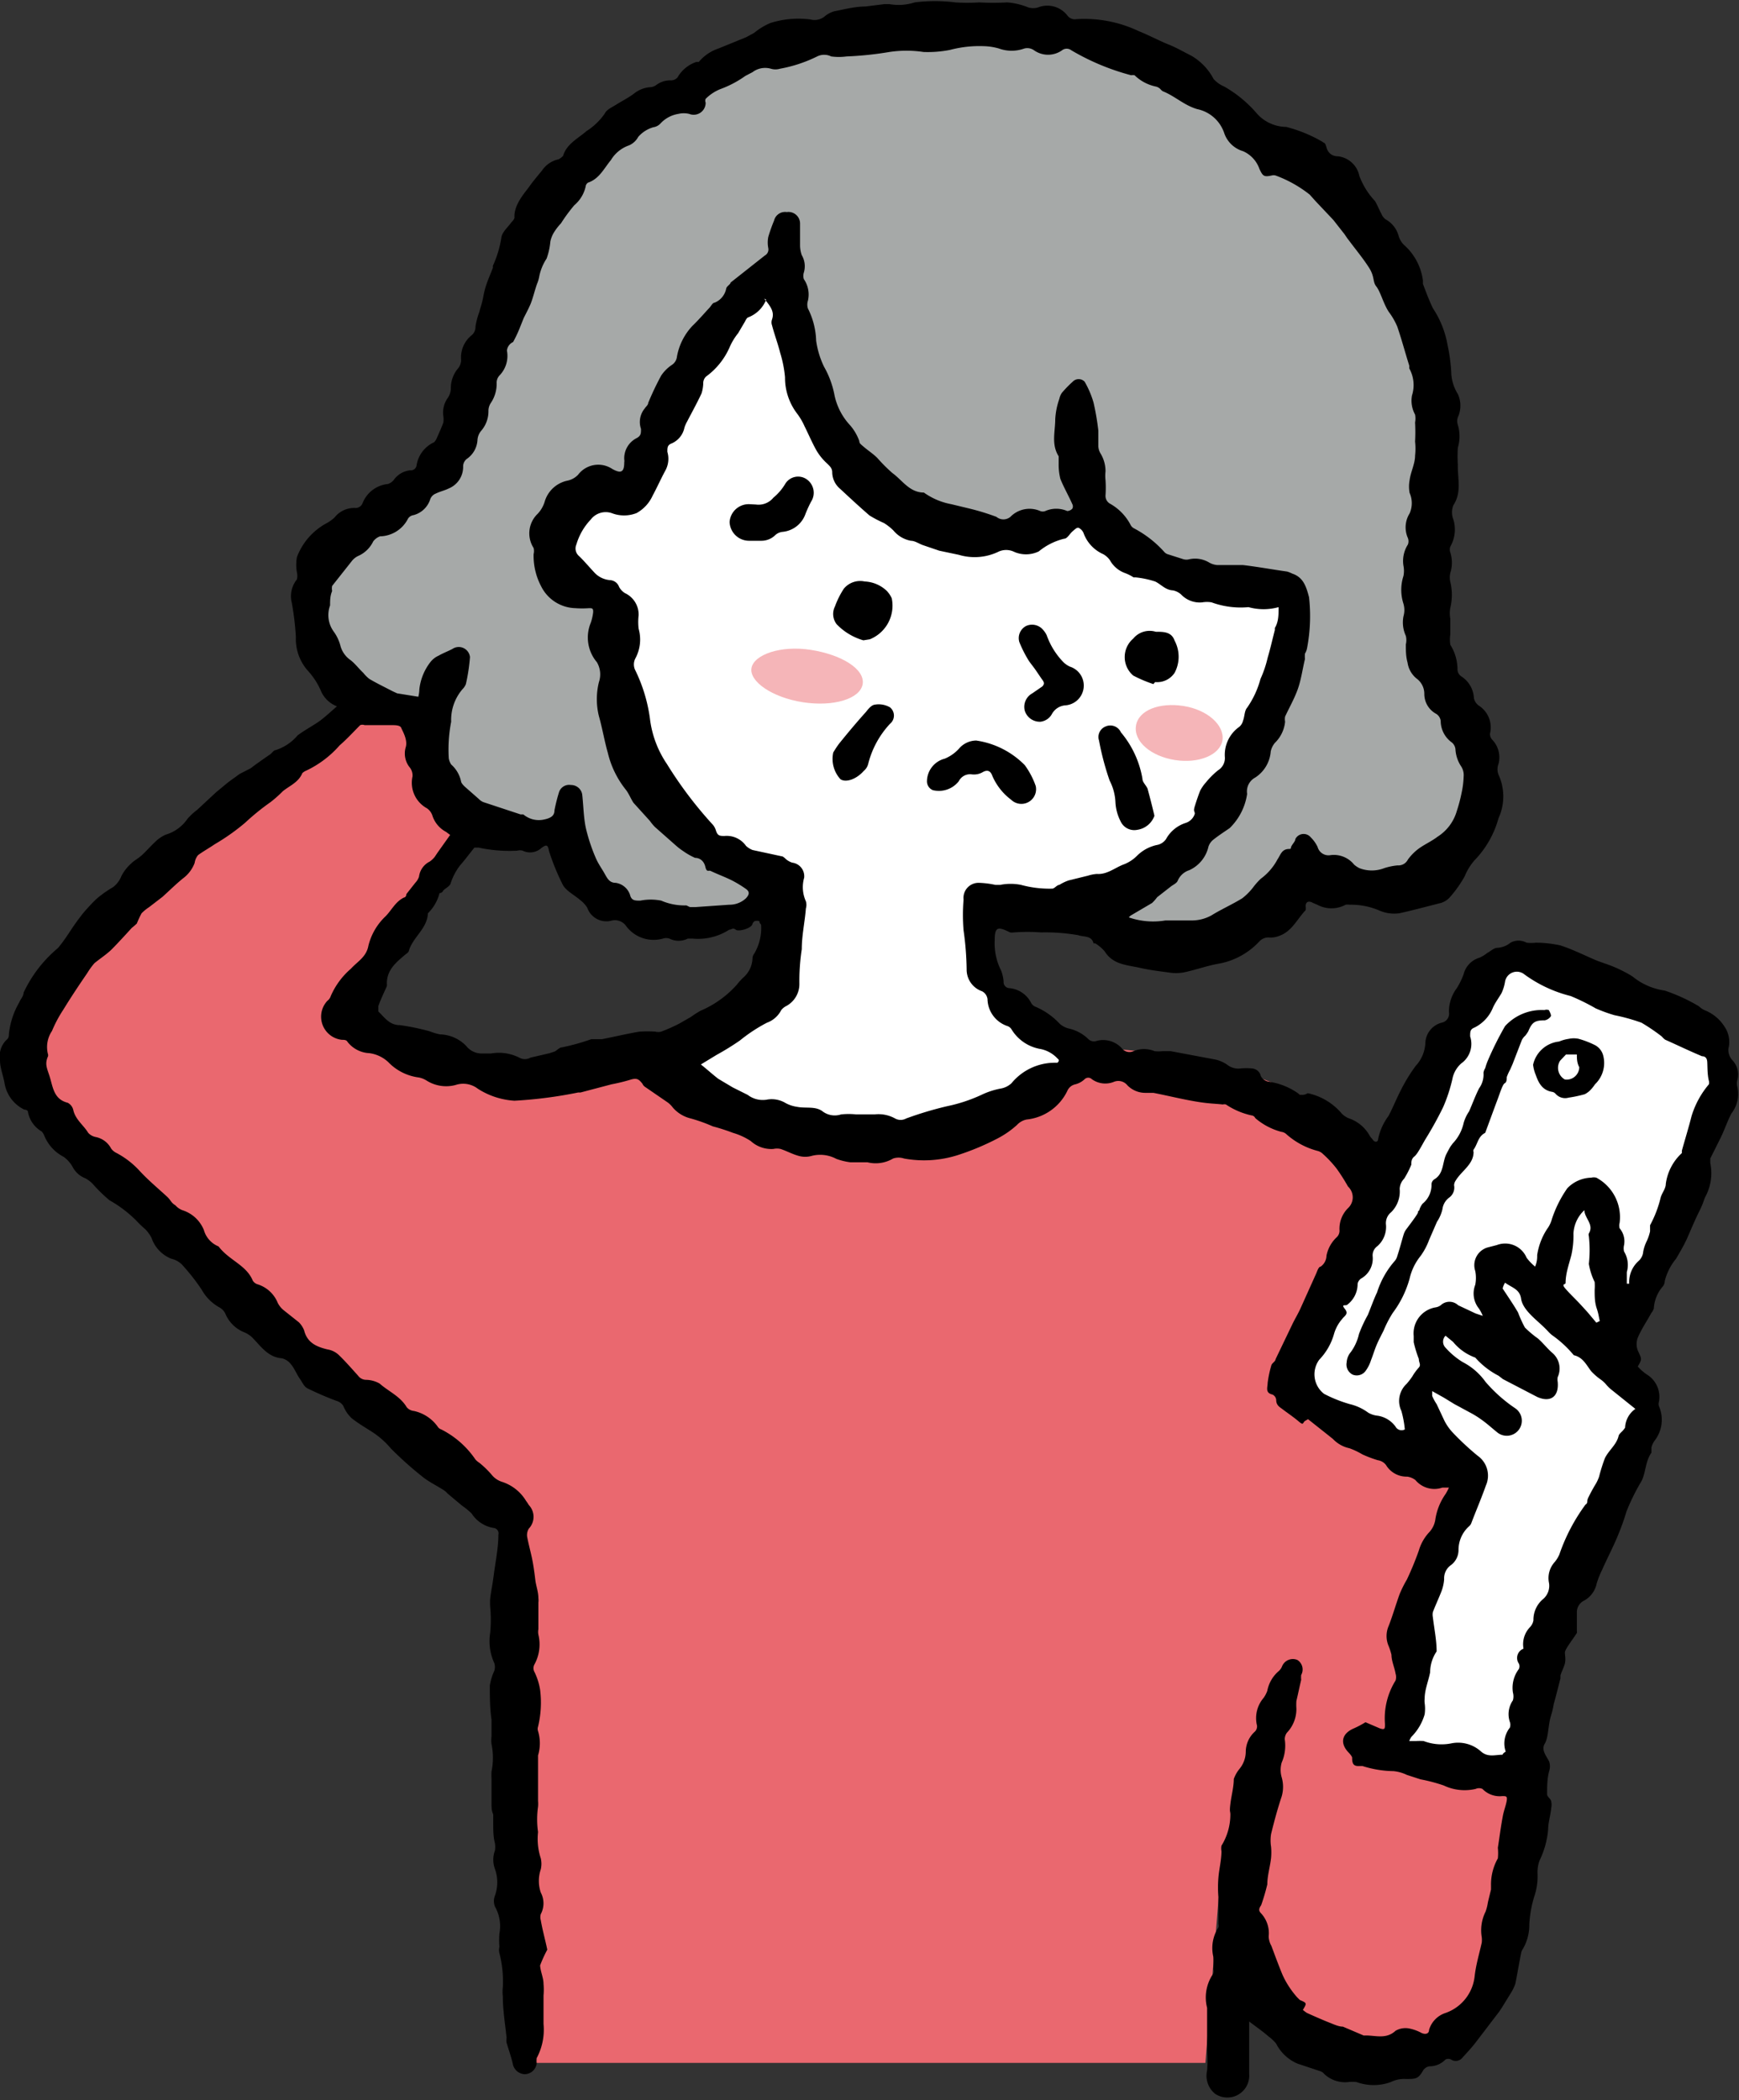
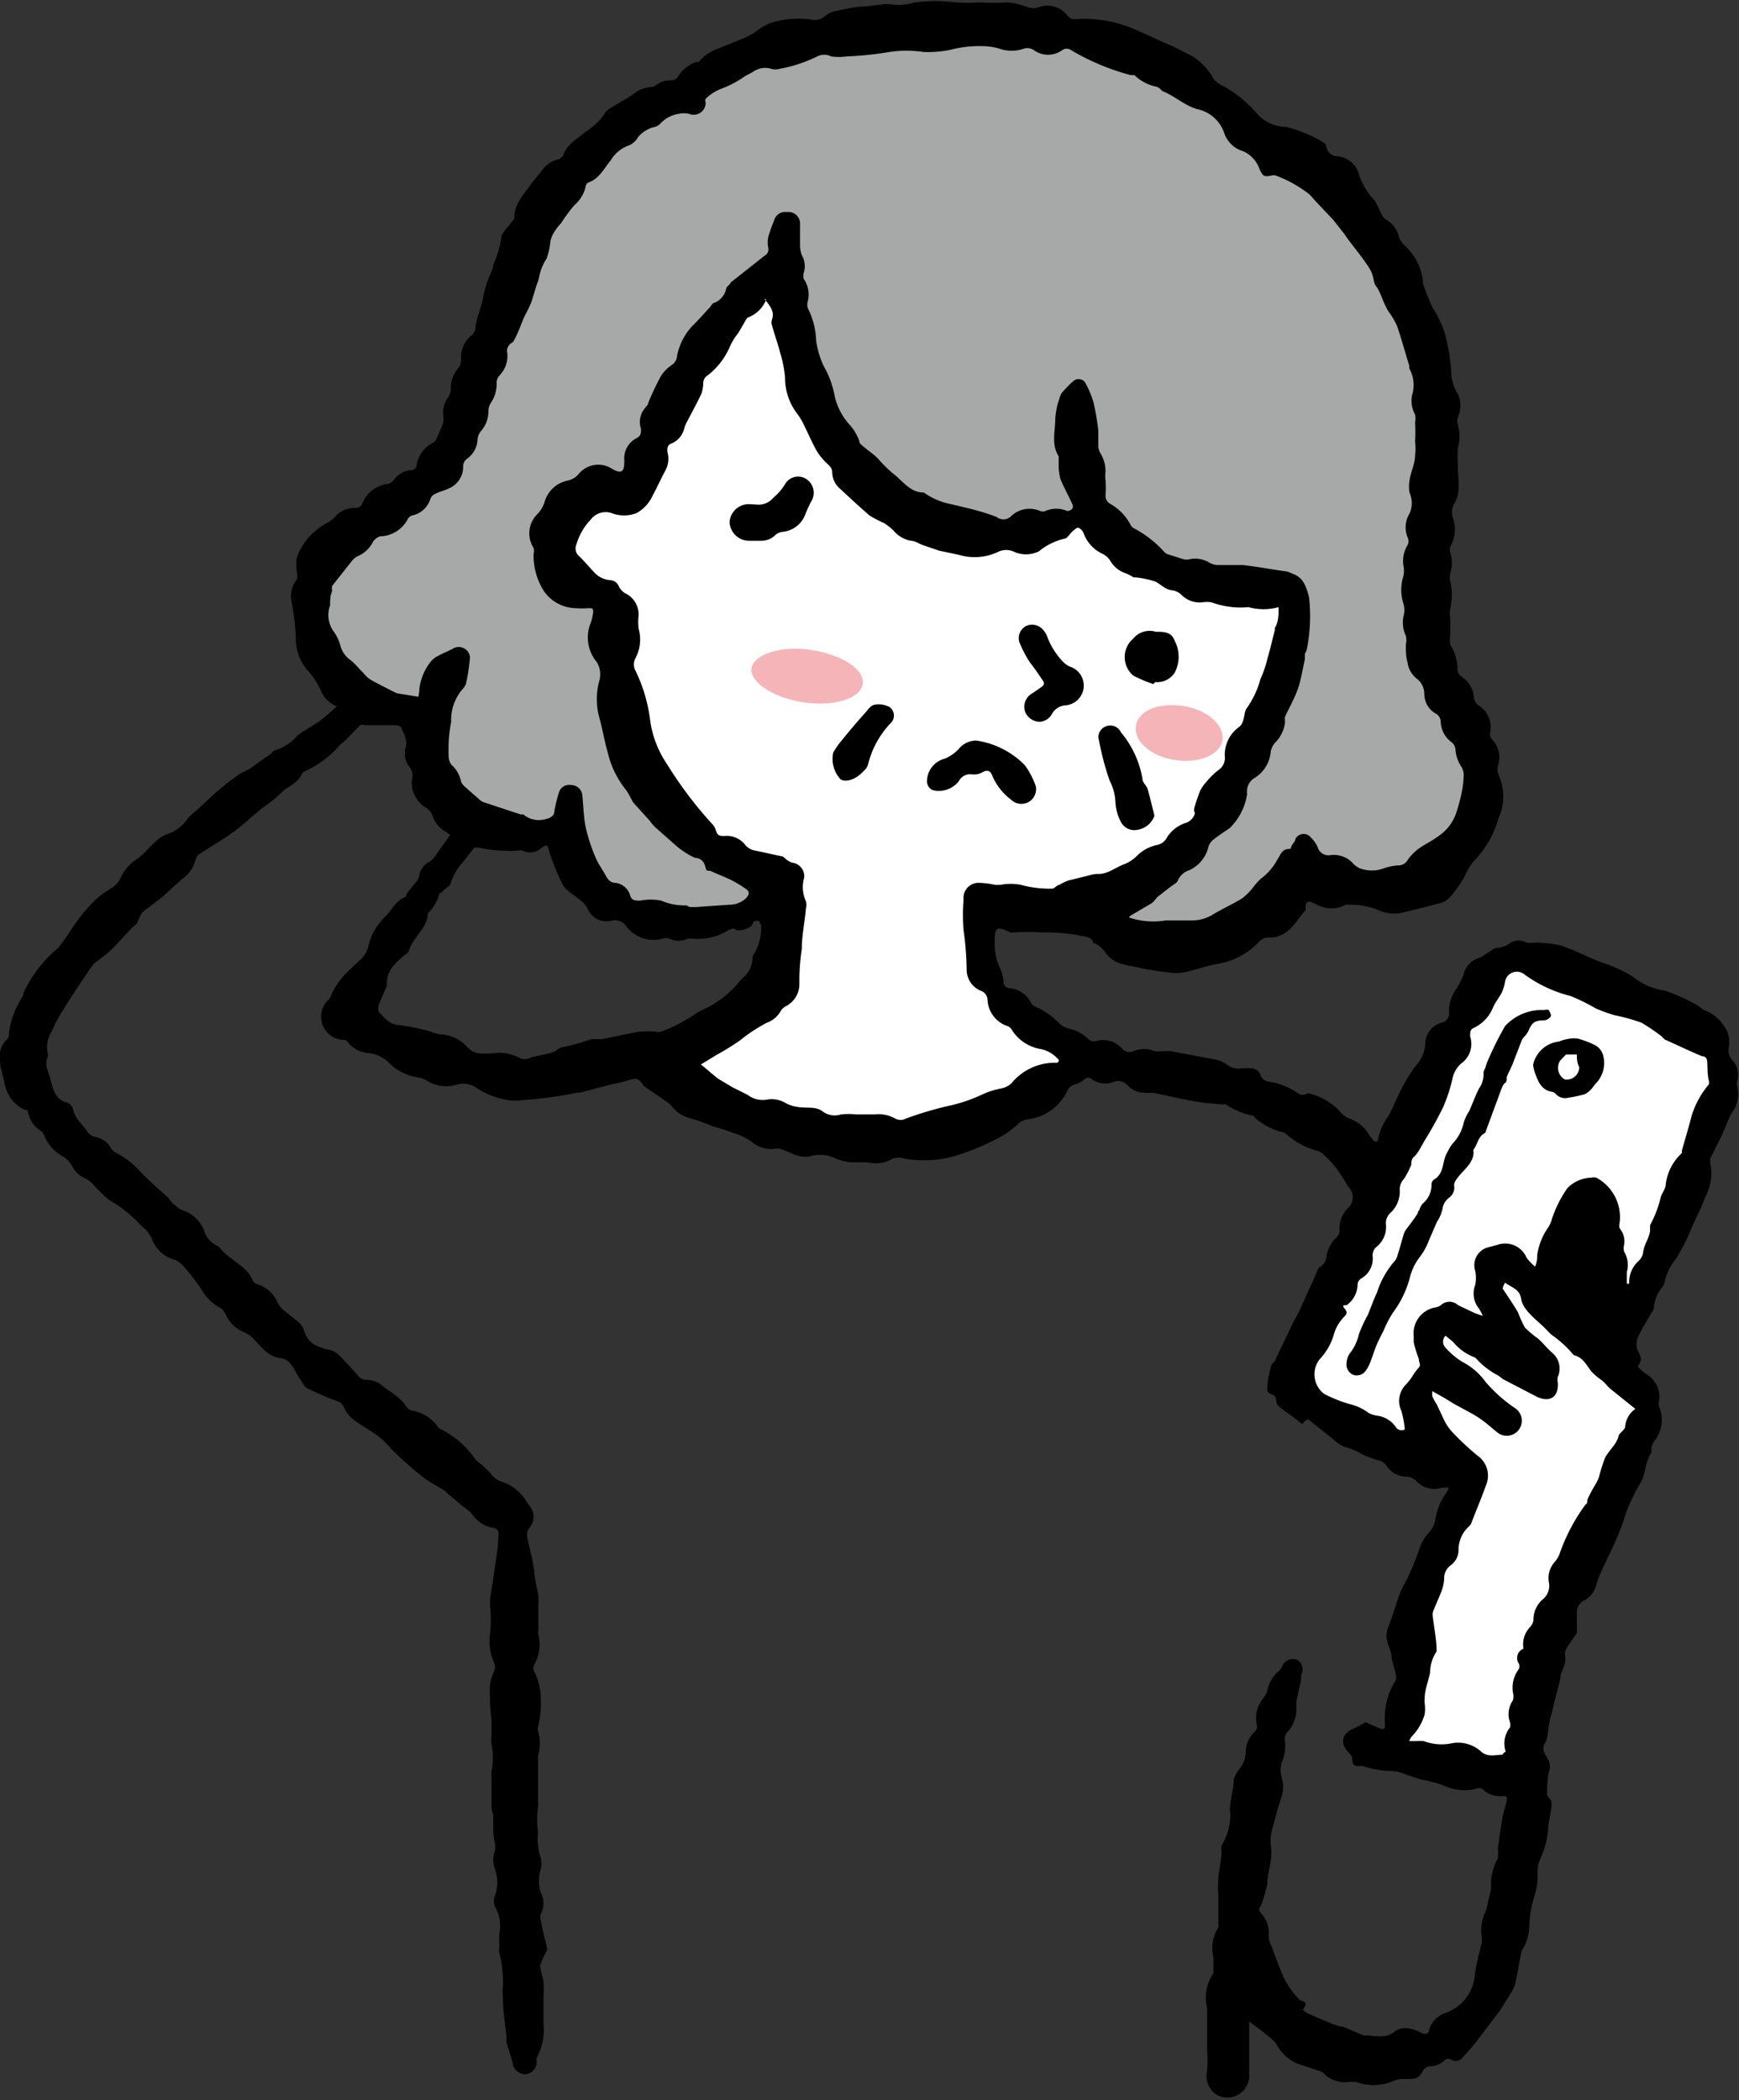
<svg xmlns="http://www.w3.org/2000/svg" width="50.84" height="61.4" viewBox="0 0 50.84 61.4">
  <rect x="0" y="0" width="50.84" height="61.4" fill="#333333" stroke="none" />
  <g id="レイヤー_2" data-name="レイヤー 2">
    <g id="レイヤー_1-2" data-name="レイヤー 1">
      <g>
        <g>
          <g>
-             <path d="M14.87,44.42c-.2,3.65.66,15.89.66,15.89H35.24l.47-5.87s.74,6.14,4.94,5.55,3.59-8.06,3.59-8.06L43.48,47s1.6-6.57-2-12.05-12.82-4.22-12.82-4.22-1.73.17-8.79.2l-4.94.75-4.61-2.06,4.21-6.91-3.33-2.94S4,25.59,2.58,27.42s-2.94,3.65-.64,5.87S14.87,44.42,14.87,44.42Z" style="fill: #ea686f" />
            <g>
              <path d="M50.79,31.77a.41.41,0,0,1,0-.19.6.6,0,0,0-.14-.58.45.45,0,0,1-.12-.34.79.79,0,0,0-.11-.64,1.21,1.21,0,0,0-.57-.48.57.57,0,0,1-.18-.12,5.23,5.23,0,0,0-1-.46s0,0,0,0a1.9,1.9,0,0,1-.94-.41,3.69,3.69,0,0,0-.75-.36l-.28-.1c-.36-.15-.71-.33-1.08-.45a3.38,3.38,0,0,0-.72-.08,1.17,1.17,0,0,1-.27,0,.49.49,0,0,0-.47,0,.67.67,0,0,1-.38.15c-.11,0-.2.1-.3.15a1,1,0,0,1-.23.14.67.67,0,0,0-.46.48,2.22,2.22,0,0,1-.2.41,1.14,1.14,0,0,0-.23.69.27.27,0,0,1-.22.32.64.64,0,0,0-.47.61,1.06,1.06,0,0,1-.28.65,4.78,4.78,0,0,0-.44.72c-.13.25-.23.51-.36.75a1.69,1.69,0,0,0-.3.67.08.08,0,0,1,0,0c0,.09-.1.12-.17,0a.54.54,0,0,1-.09-.12,1.1,1.1,0,0,0-.61-.49.64.64,0,0,1-.19-.13,1.78,1.78,0,0,0-1-.6A.28.28,0,0,1,38,32a2,2,0,0,0-.93-.38.32.32,0,0,1-.21-.16.28.28,0,0,0-.23-.22,1.67,1.67,0,0,0-.39,0,.53.53,0,0,1-.36-.11,1,1,0,0,0-.33-.15l-1.33-.25-.23,0a.93.93,0,0,1-.24,0,.8.8,0,0,0-.61,0,.28.28,0,0,1-.34-.08.74.74,0,0,0-.77-.21.24.24,0,0,1-.2-.05,1.19,1.19,0,0,0-.58-.32.63.63,0,0,1-.27-.14,2.07,2.07,0,0,0-.69-.49.26.26,0,0,1-.14-.11.79.79,0,0,0-.63-.44.18.18,0,0,1-.18-.2,1.16,1.16,0,0,0-.07-.31,1.77,1.77,0,0,1-.19-.88c0-.41.09-.42.45-.24a.36.36,0,0,0,.11,0,5.34,5.34,0,0,1,.8,0,5.61,5.61,0,0,1,1.08.08c.16.06.39,0,.45.24,0,0,0,0,.05,0a1.11,1.11,0,0,1,.28.24c.24.38.64.39,1,.47s.57.1.86.14a1.3,1.3,0,0,0,.44,0c.35-.07.69-.2,1.05-.26a2.14,2.14,0,0,0,1.17-.65.36.36,0,0,1,.31-.11.68.68,0,0,0,.27-.05c.37-.13.52-.49.77-.75a.28.28,0,0,0,0-.11c0-.15.1-.17.22-.1l.12.05a.87.87,0,0,0,.83,0,.42.42,0,0,1,.12,0,2.09,2.09,0,0,1,.89.18,1.09,1.09,0,0,0,.56.07c.41-.09.81-.2,1.21-.3a.58.58,0,0,0,.25-.15,3.45,3.45,0,0,0,.45-.63,1.67,1.67,0,0,1,.28-.46,2.86,2.86,0,0,0,.71-1.24,1.52,1.52,0,0,0,0-1.27.44.44,0,0,1,0-.32.75.75,0,0,0-.18-.7.24.24,0,0,1-.07-.18.76.76,0,0,0-.34-.83.36.36,0,0,1-.13-.21.8.8,0,0,0-.36-.63.25.25,0,0,1-.12-.2,1.35,1.35,0,0,0-.21-.73,1.06,1.06,0,0,1,0-.31c0-.15,0-.3,0-.45a.87.87,0,0,1,0-.32,1.63,1.63,0,0,0,0-.76.57.57,0,0,1,0-.26,1,1,0,0,0,0-.6.25.25,0,0,1,0-.17,1,1,0,0,0,.09-.79.56.56,0,0,1,0-.42c.25-.38.12-.78.13-1.18a4.1,4.1,0,0,1,0-.5,1.18,1.18,0,0,0,0-.67.34.34,0,0,1,0-.22.81.81,0,0,0,0-.68,1.28,1.28,0,0,1-.19-.57,4.94,4.94,0,0,0-.11-.86,2.82,2.82,0,0,0-.43-1.08c-.11-.23-.2-.47-.29-.71,0,0,0-.06,0-.1a1.69,1.69,0,0,0-.51-1,.61.61,0,0,1-.2-.3.78.78,0,0,0-.37-.48.34.34,0,0,1-.13-.16c-.07-.13-.12-.26-.19-.38a2.19,2.19,0,0,1-.46-.74.72.72,0,0,0-.62-.57c-.16,0-.29-.08-.34-.26s-.07-.11-.11-.16a4.16,4.16,0,0,0-1.07-.44,1.16,1.16,0,0,1-.88-.42,3.6,3.6,0,0,0-.93-.76.87.87,0,0,1-.31-.22,1.7,1.7,0,0,0-.65-.68c-.22-.11-.44-.24-.67-.33s-.57-.27-.87-.39A3.7,3.7,0,0,0,31.47.56a.27.27,0,0,1-.26-.1.74.74,0,0,0-.87-.24.51.51,0,0,1-.27,0,2.08,2.08,0,0,0-.62-.15,7.4,7.4,0,0,1-.82,0,5.49,5.49,0,0,1-.7,0,4.74,4.74,0,0,0-1.19,0A1.51,1.51,0,0,1,26,.12s-.09,0-.14,0l-.56.07c-.3,0-.6.08-.91.14a.78.78,0,0,0-.27.14.46.46,0,0,1-.42.1,2.72,2.72,0,0,0-1.17.1,1.86,1.86,0,0,0-.48.29l-.24.13L21,1.42a1.27,1.27,0,0,0-.57.39l-.07,0a1,1,0,0,0-.55.45.25.25,0,0,1-.2.09.67.67,0,0,0-.43.14.33.33,0,0,1-.19.06.86.86,0,0,0-.46.19c-.16.12-.34.21-.5.31s-.29.15-.35.27a1.84,1.84,0,0,1-.53.51c-.25.22-.58.37-.69.73,0,0-.08.08-.14.1a.77.77,0,0,0-.47.32c-.13.16-.26.31-.38.48s-.45.52-.43.9c0,.06-.08.12-.12.18s-.24.25-.26.39a3.12,3.12,0,0,1-.25.84l0,.06c-.07.18-.15.36-.21.55s-.07.32-.11.47-.05.16-.07.25a2.3,2.3,0,0,0-.12.45.31.31,0,0,1-.11.25.83.83,0,0,0-.31.71.39.39,0,0,1-.08.25.89.89,0,0,0-.22.6.5.5,0,0,1-.08.26.74.74,0,0,0-.14.54.64.64,0,0,1,0,.2c-.06.16-.13.31-.2.47a.36.36,0,0,1-.07.1.89.89,0,0,0-.51.67.17.17,0,0,1-.19.15.67.67,0,0,0-.47.27.36.36,0,0,1-.18.13.89.89,0,0,0-.74.56.22.22,0,0,1-.23.14.73.73,0,0,0-.59.28,1.25,1.25,0,0,1-.22.16,1.87,1.87,0,0,0-.88,1,1.27,1.27,0,0,0,0,.44.46.46,0,0,1,0,.21.78.78,0,0,0-.15.68,8.36,8.36,0,0,1,.12,1,1.4,1.4,0,0,0,.36,1,2.09,2.09,0,0,1,.36.55.84.84,0,0,0,.48.48c-.16.14-.31.28-.48.41s-.46.28-.67.44a1.4,1.4,0,0,1-.64.43c-.06,0-.11.09-.17.13s-.38.26-.56.4L7,22.63c-.13.1-.27.19-.39.29l-.29.24-.56.52a1.76,1.76,0,0,0-.28.26,1.17,1.17,0,0,1-.63.46,1,1,0,0,0-.32.22c-.13.12-.24.25-.37.37s-.23.16-.32.25a1.28,1.28,0,0,0-.29.37.75.75,0,0,1-.25.33,3.21,3.21,0,0,0-.48.34,5.49,5.49,0,0,0-.4.43c-.11.14-.22.29-.32.44s-.26.4-.41.57a3.79,3.79,0,0,0-1,1.3c0,.1-.09.19-.13.29a2.32,2.32,0,0,0-.3.92c0,.06,0,.12-.08.18A.68.68,0,0,0,0,31c0,.22.09.43.13.65a1.05,1.05,0,0,0,.58.79s.11,0,.11.08a.83.83,0,0,0,.4.56.41.41,0,0,1,.07.11,1.21,1.21,0,0,0,.57.63.91.91,0,0,1,.26.29.71.71,0,0,0,.38.34,1,1,0,0,1,.2.15,4.62,4.62,0,0,0,.5.49,3.62,3.62,0,0,1,.77.58,3.57,3.57,0,0,0,.28.27,1.05,1.05,0,0,1,.18.25,1,1,0,0,0,.58.61.67.67,0,0,1,.3.16,6.08,6.08,0,0,1,.59.75,1.32,1.32,0,0,0,.51.51.41.41,0,0,1,.18.19,1,1,0,0,0,.55.54.74.74,0,0,1,.27.19c.24.25.44.54.83.57a.48.48,0,0,1,.27.18c.1.12.16.28.25.41s.13.24.23.29a9.28,9.28,0,0,0,.86.37.32.32,0,0,1,.19.15,1,1,0,0,0,.25.36c.18.14.38.26.57.38a2.47,2.47,0,0,1,.57.5,10.58,10.58,0,0,0,.93.83c.19.15.42.26.62.39a.43.43,0,0,1,.1.09l.43.36a2.15,2.15,0,0,1,.28.23.94.94,0,0,0,.64.42.16.16,0,0,1,.14.2c0,.38-.08.76-.13,1.14s-.08.48-.11.73a1.85,1.85,0,0,0,0,.23,4,4,0,0,1,0,.77,1.54,1.54,0,0,0,.12.88.37.37,0,0,1,0,.23,1.64,1.64,0,0,0-.13.43c0,.32,0,.65.05,1,0,.16,0,.32,0,.48a.86.86,0,0,0,0,.23,2,2,0,0,1,0,.8,1.66,1.66,0,0,0,0,.22c0,.22,0,.44,0,.66s0,.25.05.38l0,.27c0,.19,0,.38.05.57a.71.71,0,0,1,0,.21.77.77,0,0,0,0,.54,1.16,1.16,0,0,1,0,.78.44.44,0,0,0,0,.32,1.16,1.16,0,0,1,.13.79,2.58,2.58,0,0,0,0,.39.37.37,0,0,0,0,.18,3.32,3.32,0,0,1,.1,1,1.09,1.09,0,0,0,0,.26c0,.41.07.82.11,1.22a.39.39,0,0,0,0,.14c.06.2.13.4.18.61a.37.37,0,0,0,.35.31.36.36,0,0,0,.35-.31.76.76,0,0,1,0-.16,1.76,1.76,0,0,0,.2-1s0-.07,0-.1c0-.24,0-.49,0-.73a1.9,1.9,0,0,0,0-.34c0-.18-.09-.36-.1-.54A3.72,3.72,0,0,1,16,57h0c-.06-.29-.14-.57-.19-.86a.31.31,0,0,1,0-.18.67.67,0,0,0,0-.63,1.06,1.06,0,0,1,0-.68.71.71,0,0,0,0-.32,1.83,1.83,0,0,1-.08-.77,2.62,2.62,0,0,1,0-.74,1,1,0,0,0,0-.17c0-.15,0-.31,0-.47l0-.7v-.16a1.23,1.23,0,0,0,0-.71.2.2,0,0,1,0-.13,3,3,0,0,0,.06-1.08,1.89,1.89,0,0,0-.16-.51.23.23,0,0,1,0-.24,1.22,1.22,0,0,0,.11-.86.44.44,0,0,1,0-.16c0-.26,0-.52,0-.78a.53.53,0,0,0,0-.13c0-.18-.07-.36-.09-.53s-.05-.4-.09-.6-.11-.45-.15-.67a.36.36,0,0,1,.05-.23.5.5,0,0,0,0-.69,1.25,1.25,0,0,0-.08-.12,1.28,1.28,0,0,0-.71-.56.63.63,0,0,1-.3-.21,2.81,2.81,0,0,0-.35-.34.58.58,0,0,1-.12-.1,2.65,2.65,0,0,0-1-.88.2.2,0,0,1-.11-.09,1.16,1.16,0,0,0-.69-.45.31.31,0,0,1-.21-.11c-.19-.32-.53-.46-.79-.69a.82.82,0,0,0-.4-.11.29.29,0,0,1-.23-.12c-.19-.21-.38-.43-.58-.62a.63.63,0,0,0-.32-.15c-.33-.08-.59-.2-.68-.56a.7.7,0,0,0-.15-.23l-.44-.35a.65.65,0,0,1-.18-.22.94.94,0,0,0-.58-.54.25.25,0,0,1-.15-.11c-.19-.46-.69-.59-1-1,0,0,0,0,0,0a.73.73,0,0,1-.43-.48,1,1,0,0,0-.63-.58.52.52,0,0,1-.2-.14C5,35.16,5,35.1,4.9,35c-.27-.25-.56-.49-.81-.76a2.5,2.5,0,0,0-.68-.53.42.42,0,0,1-.16-.13.65.65,0,0,0-.46-.34.4.4,0,0,1-.21-.12c-.14-.23-.38-.39-.44-.68a.32.32,0,0,0-.16-.2c-.36-.09-.42-.37-.5-.67s-.19-.43-.08-.68a.11.11,0,0,0,0-.08.84.84,0,0,1,.12-.67,3.69,3.69,0,0,1,.33-.62c.22-.36.46-.72.7-1.07a2.16,2.16,0,0,1,.21-.29c.17-.14.36-.26.51-.41s.39-.41.58-.62A2.39,2.39,0,0,0,4,27a2.75,2.75,0,0,1,.14-.3,1.32,1.32,0,0,1,.22-.18l.39-.3c.2-.18.39-.37.6-.54a1,1,0,0,0,.34-.45A.47.47,0,0,1,5.79,25c.15-.11.33-.21.49-.32a6.21,6.21,0,0,0,.89-.63,6.94,6.94,0,0,1,.74-.6,3.59,3.59,0,0,0,.36-.32c.2-.16.46-.26.57-.53,0,0,.06-.05.09-.06a3,3,0,0,0,1-.75c.21-.18.4-.39.6-.59a.18.18,0,0,1,.13,0c.26,0,.53,0,.8,0,.09,0,.24,0,.27.08s.2.35.13.57a.65.65,0,0,0,.13.6.38.38,0,0,1,.07.25.85.85,0,0,0,.42.93.42.42,0,0,1,.16.21.82.82,0,0,0,.4.48l.12.09-.37.52-.08.12a.66.66,0,0,1-.15.14.57.57,0,0,0-.31.44.49.49,0,0,1-.11.18l-.26.33s0,.09-.07.1c-.25.12-.36.37-.54.55a1.76,1.76,0,0,0-.5.86c-.06.33-.32.46-.51.67a2.22,2.22,0,0,0-.59.8.28.28,0,0,1-.1.14A.68.68,0,0,0,10,30.4c.06,0,.13,0,.16.06a.86.86,0,0,0,.64.33,1,1,0,0,1,.55.26,1.5,1.5,0,0,0,.89.45.65.65,0,0,1,.23.09,1.07,1.07,0,0,0,.85.13.7.7,0,0,1,.65.11,2.23,2.23,0,0,0,1.07.35,12.79,12.79,0,0,0,1.86-.24l.07,0,.91-.24a5.27,5.27,0,0,0,.57-.14c.18-.05.23,0,.33.12a.22.22,0,0,0,.07.09l.67.46a.71.71,0,0,1,.15.15,1,1,0,0,0,.53.32,4.88,4.88,0,0,1,.64.23,5.8,5.8,0,0,1,.59.19,1.9,1.9,0,0,1,.52.24.89.89,0,0,0,.66.23.49.49,0,0,1,.21,0c.18.06.34.15.52.2a.7.7,0,0,0,.4,0,1,1,0,0,1,.71.09,1.89,1.89,0,0,0,.41.1c.17,0,.34,0,.5,0a1,1,0,0,0,.75-.11.5.5,0,0,1,.32,0A3.25,3.25,0,0,0,28,33.77a7.43,7.43,0,0,0,1.17-.49,2.68,2.68,0,0,0,.56-.39.53.53,0,0,1,.28-.16,1.49,1.49,0,0,0,1.19-.83.33.33,0,0,1,.24-.2.61.61,0,0,0,.27-.15.15.15,0,0,1,.21,0,.67.67,0,0,0,.64.08.34.34,0,0,1,.4.1.73.73,0,0,0,.54.22l.22,0c.41.08.81.18,1.22.25s.54.06.81.09a.16.16,0,0,1,.09,0,2.18,2.18,0,0,0,.75.32s.07,0,.11.08a1.92,1.92,0,0,0,.76.4.27.27,0,0,1,.16.08,2.22,2.22,0,0,0,.91.48.34.34,0,0,1,.15.09,3.28,3.28,0,0,1,.4.43,5.69,5.69,0,0,1,.33.52.43.43,0,0,1,0,.63.85.85,0,0,0-.25.64.26.26,0,0,1-.08.21,1,1,0,0,0-.3.54.4.4,0,0,1-.17.32c-.06,0-.1.13-.13.2l-.45,1c-.08.18-.18.34-.26.51l-.48,1c0,.06-.1.11-.12.17a3.21,3.21,0,0,0-.11.52c0,.13-.08.29.14.34a.19.19,0,0,1,.11.16c0,.16.11.21.2.28s.31.22.45.34.12.07.18,0l.1-.06,0,0,.58.46.15.12a.93.93,0,0,0,.48.27,2.18,2.18,0,0,1,.38.18,3.47,3.47,0,0,0,.45.17.37.37,0,0,1,.24.14.7.7,0,0,0,.62.34.51.51,0,0,1,.24.1.72.72,0,0,0,.79.22l.19,0a1.54,1.54,0,0,1-.1.19,1.74,1.74,0,0,0-.3.76.7.7,0,0,1-.19.37,1.34,1.34,0,0,0-.29.52,8.93,8.93,0,0,1-.35.85,3.29,3.29,0,0,0-.21.42c-.11.3-.2.62-.32.93a.74.74,0,0,0,0,.6,1.83,1.83,0,0,1,.08.25c0,.18.09.37.12.55a.34.34,0,0,1,0,.2,2.09,2.09,0,0,0-.31,1.27c0,.14,0,.18-.15.13l-.42-.18a2.79,2.79,0,0,1-.34.18c-.35.15-.42.43-.15.71,0,0,.11.11.1.16,0,.2.07.24.23.23l.07,0a3.1,3.1,0,0,0,.91.15,1.15,1.15,0,0,1,.39.11l.4.13a4.84,4.84,0,0,1,.68.18,1.42,1.42,0,0,0,.93.1.24.24,0,0,1,.2,0,.7.7,0,0,0,.58.21c.11,0,.15,0,.13.13s-.08.28-.11.43c-.06.31-.1.63-.15.95a1.55,1.55,0,0,1,0,.31,1.55,1.55,0,0,0-.2.79s0,.08,0,.12l-.09.37a1.43,1.43,0,0,1-.07.28,1.22,1.22,0,0,0-.11.75.76.76,0,0,1,0,.15c-.07.32-.17.64-.21,1a1.28,1.28,0,0,1-.85,1.06.74.74,0,0,0-.48.49c0,.12-.11.15-.23.09a1.26,1.26,0,0,0-.37-.13.58.58,0,0,0-.38.07c-.29.27-.62.12-.93.14h0l-.61-.26c-.13,0-.27-.07-.4-.12s-.43-.18-.65-.28a.94.94,0,0,1-.12-.09c.12-.2.12-.2-.09-.29l-.08-.08a2.66,2.66,0,0,1-.28-.38,2.29,2.29,0,0,1-.16-.31c-.11-.27-.21-.54-.31-.81a.6.6,0,0,1-.08-.28.85.85,0,0,0-.22-.67c-.08-.08-.07-.14,0-.24a6.13,6.13,0,0,0,.18-.61c0-.25.08-.51.11-.77a1.84,1.84,0,0,0,0-.33,1.18,1.18,0,0,1,0-.37c.09-.37.19-.74.31-1.1a1,1,0,0,0,0-.56.78.78,0,0,1,0-.43,1.23,1.23,0,0,0,.09-.68.33.33,0,0,1,.06-.19,1,1,0,0,0,.28-.71,1.7,1.7,0,0,1,0-.22c.05-.21.09-.41.14-.62a.74.74,0,0,1,0-.14.33.33,0,0,0-.11-.44.34.34,0,0,0-.45.19.38.38,0,0,1-.09.13,1,1,0,0,0-.34.58.84.84,0,0,1-.11.21.91.91,0,0,0-.2.77.21.21,0,0,1-.06.22.8.8,0,0,0-.26.58.8.8,0,0,1-.18.5,1,1,0,0,0-.17.3c0,.24-.07.48-.1.73s0,.2,0,.31a1.74,1.74,0,0,1-.26.91.43.43,0,0,0,0,.16c0,.26-.07.52-.09.78a3.49,3.49,0,0,0,0,.56c0,.26,0,.53,0,.79a.19.19,0,0,1,0,.1,1.11,1.11,0,0,0-.15.85,2.35,2.35,0,0,1,0,.37.25.25,0,0,1,0,.13,1.22,1.22,0,0,0-.18,1c0,.26,0,.52,0,.77s0,.32,0,.47a3.9,3.9,0,0,1,0,.59.68.68,0,0,0,.23.68.64.64,0,0,0,1-.58c0-.19,0-.39,0-.59s0-.38,0-.57,0-.24,0-.37c.21.16.4.29.57.44a1.1,1.1,0,0,1,.22.21,1.25,1.25,0,0,0,.62.58l.66.22a.23.23,0,0,1,.12.08.89.89,0,0,0,.71.24,1,1,0,0,1,.24,0,1.46,1.46,0,0,0,1,0,.87.87,0,0,1,.44-.09c.29,0,.36,0,.5-.24a.26.26,0,0,1,.19-.13.65.65,0,0,0,.47-.2.18.18,0,0,1,.16,0,.25.25,0,0,0,.34-.06c.12-.13.25-.27.36-.41l.71-.93.08-.12.24-.39a1.4,1.4,0,0,0,.15-.3c.06-.29.11-.6.17-.9a.31.31,0,0,1,.05-.12,1.39,1.39,0,0,0,.19-.72,3.29,3.29,0,0,1,.15-.83,1.85,1.85,0,0,0,.09-.66,1,1,0,0,1,.06-.38,2.57,2.57,0,0,0,.25-.9c0-.21.07-.41.09-.63a.45.45,0,0,0,0-.19c0-.07-.12-.14-.12-.21,0-.23,0-.46.06-.68a.45.45,0,0,0,0-.28c-.08-.16-.24-.34-.13-.52s.1-.55.18-.81.06-.27.1-.41.12-.46.18-.69c0,0,0,0,0-.07s.1-.24.13-.37,0-.23,0-.32.23-.38.35-.57a.13.13,0,0,0,0-.06c0-.19,0-.38,0-.57a.38.38,0,0,1,.22-.32.74.74,0,0,0,.36-.5,2.78,2.78,0,0,1,.16-.4c.15-.34.33-.68.46-1s.18-.47.25-.7a6.14,6.14,0,0,1,.44-.89c.13-.26.11-.58.29-.83,0,0,0-.1,0-.15a.58.58,0,0,1,.1-.21,1,1,0,0,0,.12-1,.21.21,0,0,1,0-.13.77.77,0,0,0-.36-.8,1.43,1.43,0,0,1-.26-.23c.13-.22.12-.21,0-.47a.53.53,0,0,1,0-.37c.11-.26.27-.49.4-.73a.33.33,0,0,0,.07-.13,1.08,1.08,0,0,1,.27-.65.27.27,0,0,0,.05-.15A1.64,1.64,0,0,1,49,36.8c.11-.19.23-.39.32-.59s.22-.52.35-.78.12-.29.18-.43A1.46,1.46,0,0,0,50,34s0-.09,0-.13l.31-.62c.11-.23.19-.47.31-.7A.92.92,0,0,0,50.79,31.77ZM22.05,27.88A.25.25,0,0,0,22,28a.78.78,0,0,1-.27.58,1.9,1.9,0,0,0-.19.21,3,3,0,0,1-1.06.76,2.68,2.68,0,0,0-.28.18l-.35.2a4.83,4.83,0,0,1-.52.23.32.32,0,0,1-.17,0,3.54,3.54,0,0,0-.46,0c-.37.06-.73.15-1.1.22-.1,0-.21,0-.31,0a6.46,6.46,0,0,1-.86.24c-.07,0-.14.08-.21.12l-.15.05-.56.13a.33.33,0,0,1-.33,0,1.32,1.32,0,0,0-.83-.12h-.25a.58.58,0,0,1-.47-.22,1.1,1.1,0,0,0-.77-.34,1.71,1.71,0,0,1-.3-.09,6.72,6.72,0,0,0-.87-.18c-.31,0-.45-.23-.63-.4,0,0,0-.09,0-.14s.16-.4.25-.6a.31.31,0,0,0,0-.08c0-.41.29-.63.56-.86a.2.2,0,0,0,.08-.08c.11-.41.54-.65.56-1.11a1.26,1.26,0,0,0,.34-.59s.07,0,.1-.06.19-.13.22-.21a1.73,1.73,0,0,1,.28-.54c.15-.17.28-.35.42-.52,0,0,.08,0,.12,0a4.28,4.28,0,0,0,1.13.09.3.3,0,0,1,.16,0,.49.49,0,0,0,.55-.08c.15-.11.19-.09.22.09h0a6.76,6.76,0,0,0,.41,1c.11.18.34.29.51.44a.82.82,0,0,1,.2.22.59.59,0,0,0,.69.38.4.4,0,0,1,.45.16,1,1,0,0,0,1.07.36.31.31,0,0,1,.19,0,.6.6,0,0,0,.54,0s.09,0,.13,0a1.69,1.69,0,0,0,1.08-.26c.07,0,.1-.07.19,0S22,27.13,22,27a.22.22,0,0,1,.06-.07.25.25,0,0,1,.14,0s0,.06.05.1A1.46,1.46,0,0,1,22.05,27.88Z" />
              <path d="M12.23,20.37l-.62-.1-.13-.06c-.23-.12-.46-.23-.68-.36a1,1,0,0,1-.18-.18c-.13-.12-.23-.26-.37-.37a.74.74,0,0,1-.3-.43,1.23,1.23,0,0,0-.19-.4.82.82,0,0,1-.11-.77c0-.14,0-.28.06-.42a.38.38,0,0,1,0-.15l.57-.72a.51.51,0,0,1,.2-.16.88.88,0,0,0,.43-.42.43.43,0,0,1,.2-.15.94.94,0,0,0,.82-.52.23.23,0,0,1,.16-.1.7.7,0,0,0,.49-.47.28.28,0,0,1,.16-.16c.12-.06.26-.09.38-.15a.68.68,0,0,0,.42-.63.28.28,0,0,1,.13-.25.72.72,0,0,0,.29-.55.47.47,0,0,1,.12-.27.87.87,0,0,0,.2-.56.42.42,0,0,1,.07-.24,1,1,0,0,0,.17-.57.31.31,0,0,1,.08-.23.82.82,0,0,0,.22-.73A.31.31,0,0,1,15,10a3.68,3.68,0,0,0,.21-.45l.1-.25c.07-.14.14-.27.2-.41s.12-.39.19-.59a1.06,1.06,0,0,0,.06-.19,1.45,1.45,0,0,1,.22-.55,2,2,0,0,0,.11-.5.85.85,0,0,1,.09-.24,1.58,1.58,0,0,1,.22-.29A4.75,4.75,0,0,1,16.79,6a1,1,0,0,0,.33-.54.16.16,0,0,1,.07-.12c.33-.11.47-.42.67-.66a1,1,0,0,1,.53-.43A.56.56,0,0,0,18.66,4a.93.93,0,0,1,.44-.28.35.35,0,0,0,.2-.1.91.91,0,0,1,.53-.29.69.69,0,0,1,.32,0A.35.35,0,0,0,20.63,3a.14.14,0,0,1,0-.11,1.27,1.27,0,0,1,.47-.3,3.06,3.06,0,0,0,.69-.37L22,2.11a.61.61,0,0,1,.54-.1.46.46,0,0,0,.26,0,4.11,4.11,0,0,0,1.09-.36.46.46,0,0,1,.41,0,1.68,1.68,0,0,0,.45,0A9.87,9.87,0,0,0,26,1.52a3.35,3.35,0,0,1,1,0,3.38,3.38,0,0,0,.77-.06,3.37,3.37,0,0,1,1-.11,1.75,1.75,0,0,1,.44.07,1.08,1.08,0,0,0,.73,0,.34.34,0,0,1,.29.05.71.71,0,0,0,.82,0,.22.22,0,0,1,.27,0,6.9,6.9,0,0,0,1.75.73.3.3,0,0,1,.1,0,1.25,1.25,0,0,0,.62.33.28.28,0,0,1,.13.07s.05.06.08.07c.35.14.62.41,1,.52a1.06,1.06,0,0,1,.79.7.83.83,0,0,0,.55.53.88.88,0,0,1,.48.52c.1.21.13.24.36.19a.23.23,0,0,1,.11,0,3.61,3.61,0,0,1,1,.56l.17.19.52.55.29.37c.06.07.1.15.16.22.2.27.41.52.59.8s.1.41.22.56.21.52.37.75a2,2,0,0,1,.24.42c.13.38.23.76.35,1.14,0,0,0,.06,0,.08a1,1,0,0,1,.08.79.84.84,0,0,0,.09.56.61.61,0,0,1,0,.23,5.23,5.23,0,0,1,0,.56,1.84,1.84,0,0,1,0,.41c0,.24-.13.48-.16.72a1,1,0,0,0,0,.37.74.74,0,0,1,0,.6.77.77,0,0,0-.05.72.27.27,0,0,1,0,.19.89.89,0,0,0-.13.62.77.77,0,0,1,0,.3,1.32,1.32,0,0,0,0,.81.66.66,0,0,1,0,.37.94.94,0,0,0,.07.57.53.53,0,0,1,0,.25c0,.18,0,.35.05.53a.73.73,0,0,0,.28.48.55.55,0,0,1,.21.43.66.66,0,0,0,.33.58.28.28,0,0,1,.15.26.78.78,0,0,0,.33.59.3.3,0,0,1,.1.19,1,1,0,0,0,.17.51.47.47,0,0,1,.07.29,2.63,2.63,0,0,1-.06.48,4.58,4.58,0,0,1-.14.53l0,0a1.32,1.32,0,0,1-.56.75c-.17.13-.37.22-.54.34a1.48,1.48,0,0,0-.33.33.31.31,0,0,1-.3.17,1.8,1.8,0,0,0-.39.08,1,1,0,0,1-.73,0,.78.78,0,0,1-.15-.1.76.76,0,0,0-.69-.28.33.33,0,0,1-.38-.24,1,1,0,0,0-.2-.28.27.27,0,0,0-.45.05c0,.06-.07.13-.11.2s0,.09-.07.09c-.22,0-.25.17-.34.3a1.68,1.68,0,0,1-.49.57,1.94,1.94,0,0,0-.23.26,1.82,1.82,0,0,1-.31.31c-.29.18-.61.32-.9.5a1.19,1.19,0,0,1-.58.15c-.26,0-.51,0-.77,0A2.18,2.18,0,0,1,33,26.82s0,0,.05-.05l.63-.37a1.22,1.22,0,0,0,.15-.17l.41-.32c.07-.05.16-.09.19-.16a.55.55,0,0,1,.34-.31,1,1,0,0,0,.56-.69.43.43,0,0,1,.14-.2c.15-.12.32-.23.48-.34a1.75,1.75,0,0,0,.51-1,.46.46,0,0,1,.24-.48,1,1,0,0,0,.45-.76.58.58,0,0,1,.12-.25,1,1,0,0,0,.3-.62.42.42,0,0,1,0-.15c.12-.26.27-.52.37-.8s.14-.59.21-.88a.94.94,0,0,1,0-.16.47.47,0,0,0,.06-.15,5,5,0,0,0,.06-1.5c-.08-.3-.16-.58-.49-.69a.94.94,0,0,0-.15-.06c-.43-.06-.86-.14-1.29-.19-.25,0-.5,0-.75,0a.57.57,0,0,1-.25-.08.8.8,0,0,0-.57-.09.33.33,0,0,1-.17,0l-.44-.14a.24.24,0,0,1-.11-.06,3.17,3.17,0,0,0-.89-.7.23.23,0,0,1-.11-.11,1.51,1.51,0,0,0-.59-.61.26.26,0,0,1-.14-.25,3.29,3.29,0,0,0,0-.44,1.17,1.17,0,0,1,0-.26,1,1,0,0,0-.15-.53.44.44,0,0,1-.06-.23c0-.14,0-.29,0-.43a7.39,7.39,0,0,0-.14-.82,2.73,2.73,0,0,0-.26-.61.24.24,0,0,0-.35,0,3.31,3.31,0,0,0-.32.33.51.51,0,0,0-.07.17,2.13,2.13,0,0,0-.12.6c0,.36-.12.73.1,1.08,0,.06,0,.17,0,.25A1.68,1.68,0,0,0,31,14c.1.25.24.49.35.74a.14.14,0,0,1,0,.13.21.21,0,0,1-.15.07.8.8,0,0,0-.64,0,.2.2,0,0,1-.15,0,.78.78,0,0,0-.87.17.32.32,0,0,1-.41,0,7,7,0,0,0-.78-.24l-.54-.13a2,2,0,0,1-.8-.34c-.42,0-.63-.36-.92-.57a4.57,4.57,0,0,1-.44-.44c-.12-.12-.26-.21-.39-.32s-.13-.11-.14-.18a1.43,1.43,0,0,0-.27-.46,1.84,1.84,0,0,1-.46-.91,2.68,2.68,0,0,0-.3-.8,2.57,2.57,0,0,1-.23-.76,2.22,2.22,0,0,0-.24-.94.37.37,0,0,1,0-.23.79.79,0,0,0-.12-.63.32.32,0,0,1,0-.19.64.64,0,0,0-.06-.51.87.87,0,0,1-.05-.28c0-.08,0-.15,0-.23s0-.28,0-.42A.34.34,0,0,0,23,6.2a.33.33,0,0,0-.37.25,4.59,4.59,0,0,0-.17.48.86.86,0,0,0,0,.32.2.2,0,0,1-.1.22l-1,.79c0,.05-.12.11-.13.18a.56.56,0,0,1-.34.41c-.06,0-.1.1-.16.16s-.31.35-.48.51a1.76,1.76,0,0,0-.46.91.33.33,0,0,1-.15.24,1.14,1.14,0,0,0-.31.31,8.34,8.34,0,0,0-.38.8c0,.06-.07.11-.1.16a.62.62,0,0,0-.11.6c0,.13,0,.2-.13.27a.66.66,0,0,0-.36.62.28.28,0,0,1,0,.09c0,.29-.1.33-.35.19a.74.74,0,0,0-1,.17.6.6,0,0,1-.3.17.88.88,0,0,0-.68.63.9.9,0,0,1-.2.34.79.79,0,0,0-.12,1,.37.37,0,0,1,0,.18,1.91,1.91,0,0,0,.22.94,1.15,1.15,0,0,0,1,.64,2.75,2.75,0,0,0,.4,0c.09,0,.13,0,.12.13a1.46,1.46,0,0,1-.07.3,1.12,1.12,0,0,0,.18,1.15.7.7,0,0,1,.06.58,2.07,2.07,0,0,0,0,1c.1.35.16.72.26,1.07a2.74,2.74,0,0,0,.52,1.07c.09.11.15.27.23.39L19,24a1.3,1.3,0,0,0,.15.18l.6.53a1.84,1.84,0,0,0,.22.17,2,2,0,0,0,.35.2c.14,0,.26.09.3.26s.09.1.15.12c.21.1.43.18.63.28a3.45,3.45,0,0,1,.41.25c.11.08.1.16,0,.27a.7.7,0,0,1-.49.19l-1,.07-.13,0c-.05,0-.11-.06-.15-.05a1.7,1.7,0,0,1-.71-.14,1.57,1.57,0,0,0-.61,0c-.15,0-.24,0-.29-.13a.52.52,0,0,0-.43-.39c-.19,0-.25-.14-.33-.28s-.18-.28-.25-.44a5.22,5.22,0,0,1-.29-.87c-.07-.32-.07-.65-.11-1a.33.33,0,0,0-.33-.27.31.31,0,0,0-.35.22,4.94,4.94,0,0,0-.13.52c0,.17-.12.23-.31.27a.7.7,0,0,1-.6-.15l-.08,0-1.09-.36a.38.38,0,0,1-.13-.09L13.59,23s-.1-.09-.11-.15a.91.91,0,0,0-.29-.5.48.48,0,0,1-.07-.18s0,0,0,0a4.28,4.28,0,0,1,.07-1.07,1.38,1.38,0,0,1,.33-.95.44.44,0,0,0,.1-.15,5.39,5.39,0,0,0,.12-.79.33.33,0,0,0-.51-.24c-.13.07-.27.12-.41.2a.63.63,0,0,0-.24.19,1.58,1.58,0,0,0-.32.79A1,1,0,0,1,12.23,20.37Z" style="fill: #a6a9a8" />
              <path d="M22.34,8.73c.18.22.31.38.23.61a.25.25,0,0,0,0,.17c.07.27.17.53.24.81a3.43,3.43,0,0,1,.14.71,1.73,1.73,0,0,0,.36,1.07,1.88,1.88,0,0,1,.21.36c.12.24.22.48.35.71a1.61,1.61,0,0,0,.31.38c.08.08.14.13.15.24a.64.64,0,0,0,.23.5c.28.26.57.53.86.78a3.36,3.36,0,0,0,.42.22,1.51,1.51,0,0,1,.28.22.87.87,0,0,0,.51.3c.12,0,.24.09.36.13l.47.16.57.12a1.61,1.61,0,0,0,1.18-.1.54.54,0,0,1,.41,0,.86.86,0,0,0,.75,0,1.85,1.85,0,0,1,.74-.37c.09,0,.16-.14.24-.21s.13-.12.18-.11a.29.29,0,0,1,.15.16,1.07,1.07,0,0,0,.57.61.58.58,0,0,1,.2.18.82.82,0,0,0,.43.37,1.26,1.26,0,0,1,.26.13l.06,0a2.75,2.75,0,0,1,.57.12c.17.08.3.25.52.26a.5.5,0,0,1,.24.12.75.75,0,0,0,.62.23.8.8,0,0,1,.27,0,2.48,2.48,0,0,0,1.08.14h0a1.64,1.64,0,0,0,.88,0c0,.22,0,.43-.11.61l0,.06c-.07.27-.13.54-.21.81a3.23,3.23,0,0,1-.21.62,2.68,2.68,0,0,1-.39.84c-.08.09-.07.25-.12.38a.34.34,0,0,1-.11.18,1,1,0,0,0-.42.9.42.42,0,0,1-.2.37,2.45,2.45,0,0,0-.36.36,1.19,1.19,0,0,0-.16.23c-.06.15-.11.3-.16.46s0,.14,0,.22a.41.41,0,0,1-.27.27,1,1,0,0,0-.57.47.41.41,0,0,1-.25.17,1.17,1.17,0,0,0-.6.32,1.1,1.1,0,0,1-.41.26c-.25.1-.47.29-.76.27a1.09,1.09,0,0,0-.26.05l-.57.14a1.34,1.34,0,0,0-.27.13c-.07,0-.14.11-.21.11a3.15,3.15,0,0,1-.91-.11,1.55,1.55,0,0,0-.61,0c-.05,0-.1,0-.14,0a2.63,2.63,0,0,0-.48-.06.44.44,0,0,0-.45.49,5.41,5.41,0,0,0,0,.9,8.75,8.75,0,0,1,.09,1.14.67.67,0,0,0,.45.64.3.3,0,0,1,.16.23.85.85,0,0,0,.59.79.23.23,0,0,1,.11.09,1.23,1.23,0,0,0,.86.58.93.93,0,0,1,.49.28c.08.06,0,.1,0,.12h-.12a1.64,1.64,0,0,0-1.23.6.62.62,0,0,1-.29.15,2.27,2.27,0,0,0-.59.19,4.59,4.59,0,0,1-1,.33,10.32,10.32,0,0,0-1.2.36.33.33,0,0,1-.32,0,1,1,0,0,0-.6-.12l-.54,0a2.12,2.12,0,0,0-.44,0,.59.59,0,0,1-.53-.08c-.21-.17-.5-.09-.75-.14a1,1,0,0,1-.34-.11.79.79,0,0,0-.56-.1.72.72,0,0,1-.55-.14l-.44-.22-.42-.25c-.17-.13-.32-.27-.51-.42l.46-.28a7.74,7.74,0,0,0,.68-.42,4.69,4.69,0,0,1,.79-.52.76.76,0,0,0,.42-.37.44.44,0,0,1,.15-.12.73.73,0,0,0,.38-.66,6.2,6.2,0,0,1,.07-1c0-.4.09-.8.12-1.19a.37.37,0,0,0,0-.21,1,1,0,0,1-.05-.69.4.4,0,0,0-.35-.44.54.54,0,0,1-.18-.1s-.06-.06-.1-.08L22,24.85a.62.62,0,0,1-.19-.12.69.69,0,0,0-.63-.29c-.13,0-.2,0-.25-.16a.45.45,0,0,0-.11-.19,11.8,11.8,0,0,1-1.32-1.75A3,3,0,0,1,19,21a4.64,4.64,0,0,0-.42-1.39.38.38,0,0,1,0-.37,1.16,1.16,0,0,0,.09-.86,1.72,1.72,0,0,1,0-.39.69.69,0,0,0-.4-.65.49.49,0,0,1-.17-.18.3.3,0,0,0-.27-.2.7.7,0,0,1-.47-.24c-.15-.16-.29-.33-.45-.48a.29.29,0,0,1-.06-.32,1.79,1.79,0,0,1,.42-.73.55.55,0,0,1,.61-.19,1,1,0,0,0,.73,0,1.1,1.1,0,0,0,.47-.51c.13-.24.24-.49.37-.73a.71.71,0,0,0,.06-.55c0-.12,0-.19.11-.24a.64.64,0,0,0,.39-.47,1,1,0,0,1,.08-.18c.14-.27.29-.54.42-.82a1.07,1.07,0,0,0,.05-.32.27.27,0,0,1,.08-.17,2.1,2.1,0,0,0,.7-.88,1.78,1.78,0,0,1,.24-.39l.2-.34s.05-.11.09-.12a.92.92,0,0,0,.53-.52Z" style="fill: #fff" />
              <path d="M43.14,38.4l-.51-.24a.37.37,0,0,0-.51,0,.35.35,0,0,1-.14.06.77.77,0,0,0-.65.84c0,.06,0,.12,0,.18a3.51,3.51,0,0,0,.15.49c0,.11.07.17,0,.25a1.57,1.57,0,0,0-.19.26,2.11,2.11,0,0,1-.17.22.68.68,0,0,0-.15.79,3,3,0,0,1,.1.54.2.2,0,0,1-.27-.08.79.79,0,0,0-.52-.32A.69.69,0,0,1,40,41.3a1.48,1.48,0,0,0-.54-.25,4,4,0,0,1-.75-.3.72.72,0,0,1-.14-1A1.78,1.78,0,0,0,39,39a1.13,1.13,0,0,1,.24-.44c.06-.09.2-.14.08-.29s0-.09.06-.12a.76.76,0,0,0,.31-.62.25.25,0,0,1,.1-.15.67.67,0,0,0,.34-.65.33.33,0,0,1,.14-.3.75.75,0,0,0,.25-.62.41.41,0,0,1,.15-.37.85.85,0,0,0,.25-.68.45.45,0,0,1,.13-.3,2.63,2.63,0,0,0,.21-.41c0-.08,0-.17.09-.24s.22-.33.32-.5a10.71,10.71,0,0,0,.52-.94,4.63,4.63,0,0,0,.27-.82.81.81,0,0,1,.26-.46.7.7,0,0,0,.26-.79c0-.14,0-.21.13-.26a1.12,1.12,0,0,0,.54-.59c.07-.15.17-.28.25-.42A1.27,1.27,0,0,0,44,28.7a.35.35,0,0,1,.57-.21,3.89,3.89,0,0,0,1.35.63,6.16,6.16,0,0,1,.73.36,4.46,4.46,0,0,0,.55.2,5.45,5.45,0,0,1,.79.22,5.57,5.57,0,0,1,.59.4s.07.08.11.1c.36.16.71.33,1.07.48.09,0,.14.05.15.15s0,.38.05.57a.21.21,0,0,1,0,.1,2.61,2.61,0,0,0-.51.94c-.08.32-.18.64-.28,1,0,0,0,.06,0,.07a1.49,1.49,0,0,0-.47.9c0,.14-.11.26-.15.4a3.31,3.31,0,0,1-.31.81s0,.12,0,.18a1.43,1.43,0,0,1-.09.27,1.21,1.21,0,0,0-.11.32.41.41,0,0,1-.13.27.83.83,0,0,0-.28.67l-.07,0c0-.11,0-.23,0-.34a.75.75,0,0,0-.08-.6.4.4,0,0,1,0-.19.59.59,0,0,0-.13-.49.29.29,0,0,1,0-.16,1.31,1.31,0,0,0-.68-1.32.31.31,0,0,0-.15,0,1,1,0,0,0-.7.31,3.45,3.45,0,0,0-.45.9.87.87,0,0,1-.14.29,1.91,1.91,0,0,0-.29.76c0,.09,0,.19-.06.34a1.46,1.46,0,0,1-.25-.26.68.68,0,0,0-.87-.37l-.27.07a.54.54,0,0,0-.36.69,1.07,1.07,0,0,1,0,.4.7.7,0,0,0,.11.7,1.39,1.39,0,0,1,.11.21Z" style="fill: #fff" />
-               <path d="M43.93,51.3c-.22,0-.44.09-.65-.11a1,1,0,0,0-.86-.22,1.46,1.46,0,0,1-.8-.07,1.55,1.55,0,0,0-.22,0h-.2a.64.64,0,0,1,.06-.12,1.53,1.53,0,0,0,.39-.66,1.16,1.16,0,0,0,0-.33.57.57,0,0,1,0-.13c0-.26.11-.51.16-.77a1.1,1.1,0,0,1,.19-.61.07.07,0,0,0,0,0c0-.33-.07-.66-.11-1a.39.39,0,0,1,0-.15c.08-.21.18-.42.26-.63a1.3,1.3,0,0,0,.07-.33.47.47,0,0,1,.18-.4.55.55,0,0,0,.24-.45.93.93,0,0,1,.31-.7.24.24,0,0,0,.06-.08c.14-.37.3-.74.43-1.11a.71.71,0,0,0-.24-.87,8,8,0,0,1-.74-.69,1.5,1.5,0,0,1-.23-.33L42,41.05a1.41,1.41,0,0,1-.13-.24s0-.1,0-.14l.34.19.31.19.5.27a2.84,2.84,0,0,1,.34.22c.15.11.29.24.43.35a.44.44,0,1,0,.49-.73,4.37,4.37,0,0,1-.85-.76,1.88,1.88,0,0,0-.67-.58,2.23,2.23,0,0,1-.5-.42.25.25,0,0,1,0-.35l.22.18a1.49,1.49,0,0,0,.65.46h0a2.32,2.32,0,0,0,.68.53l.13.1,1,.52c.38.17.64,0,.6-.44a.39.39,0,0,1,0-.14.6.6,0,0,0-.16-.71c-.15-.13-.27-.29-.42-.42a2.92,2.92,0,0,1-.38-.32,3.49,3.49,0,0,1-.2-.44c-.14-.24-.3-.47-.45-.7A.6.6,0,0,1,44,37.5c.21.15.43.19.47.47s.34.53.57.74.21.22.33.32a3.25,3.25,0,0,1,.64.59,0,0,0,0,0,0,0c.27.06.37.29.51.47a1.74,1.74,0,0,0,.29.25.86.86,0,0,1,.14.13,1.06,1.06,0,0,0,.15.15l.71.57a.7.7,0,0,0-.3.55s-.05.07-.08.1-.1.09-.11.14c-.06.26-.29.42-.4.65a4.84,4.84,0,0,0-.17.54,1.21,1.21,0,0,1-.09.2c-.08.13-.15.26-.22.4s0,.16-.09.22a5.43,5.43,0,0,0-.76,1.45.87.87,0,0,1-.15.24.7.7,0,0,0-.16.57.51.51,0,0,1-.18.51.79.79,0,0,0-.27.61.38.38,0,0,1-.1.2.72.72,0,0,0-.19.63.29.29,0,0,0-.14.43.17.17,0,0,1,0,.17.91.91,0,0,0-.17.68.43.43,0,0,1,0,.23.71.71,0,0,0-.09.63.25.25,0,0,1,0,.17.74.74,0,0,0-.12.7S43.93,51.26,43.93,51.3Z" style="fill: #fff" />
-               <path d="M46.67,38.67l-.26-.31-.21-.23c-.14-.15-.29-.29-.43-.45s0-.12,0-.17c0-.28.1-.55.17-.82a2.64,2.64,0,0,0,.06-.63,1,1,0,0,1,.32-.68c0,.23.29.42.13.68a.12.12,0,0,0,0,.08,3.66,3.66,0,0,1,0,.81,1.92,1.92,0,0,0,.17.53,1.6,1.6,0,0,1,0,.23c0,.18,0,.36.06.54s.06.25.09.37Z" style="fill: #fff" />
+               <path d="M43.93,51.3c-.22,0-.44.09-.65-.11a1,1,0,0,0-.86-.22,1.46,1.46,0,0,1-.8-.07,1.55,1.55,0,0,0-.22,0h-.2a.64.64,0,0,1,.06-.12,1.53,1.53,0,0,0,.39-.66,1.16,1.16,0,0,0,0-.33.57.57,0,0,1,0-.13c0-.26.11-.51.16-.77a1.1,1.1,0,0,1,.19-.61.07.07,0,0,0,0,0c0-.33-.07-.66-.11-1a.39.39,0,0,1,0-.15c.08-.21.18-.42.26-.63a1.3,1.3,0,0,0,.07-.33.47.47,0,0,1,.18-.4.55.55,0,0,0,.24-.45.93.93,0,0,1,.31-.7.24.24,0,0,0,.06-.08c.14-.37.3-.74.43-1.11a.71.71,0,0,0-.24-.87,8,8,0,0,1-.74-.69,1.5,1.5,0,0,1-.23-.33L42,41.05a1.41,1.41,0,0,1-.13-.24s0-.1,0-.14l.34.19.31.19.5.27a2.84,2.84,0,0,1,.34.22c.15.11.29.24.43.35a.44.44,0,1,0,.49-.73,4.37,4.37,0,0,1-.85-.76,1.88,1.88,0,0,0-.67-.58,2.23,2.23,0,0,1-.5-.42.25.25,0,0,1,0-.35l.22.18a1.49,1.49,0,0,0,.65.46h0a2.32,2.32,0,0,0,.68.53l.13.1,1,.52c.38.17.64,0,.6-.44a.39.39,0,0,1,0-.14.6.6,0,0,0-.16-.71c-.15-.13-.27-.29-.42-.42a2.92,2.92,0,0,1-.38-.32,3.49,3.49,0,0,1-.2-.44c-.14-.24-.3-.47-.45-.7A.6.6,0,0,1,44,37.5c.21.15.43.19.47.47s.34.53.57.74.21.22.33.32a3.25,3.25,0,0,1,.64.59,0,0,0,0,0,0,0c.27.06.37.29.51.47a1.74,1.74,0,0,0,.29.25.86.86,0,0,1,.14.13,1.06,1.06,0,0,0,.15.15l.71.57a.7.7,0,0,0-.3.55s-.05.07-.08.1-.1.09-.11.14c-.06.26-.29.42-.4.65a4.84,4.84,0,0,0-.17.54,1.21,1.21,0,0,1-.09.2c-.08.13-.15.26-.22.4s0,.16-.09.22a5.43,5.43,0,0,0-.76,1.45.87.87,0,0,1-.15.24.7.7,0,0,0-.16.57.51.51,0,0,1-.18.51.79.79,0,0,0-.27.61.38.38,0,0,1-.1.2.72.72,0,0,0-.19.63.29.29,0,0,0-.14.43.17.17,0,0,1,0,.17.91.91,0,0,0-.17.68.43.43,0,0,1,0,.23.71.71,0,0,0-.09.63.25.25,0,0,1,0,.17.74.74,0,0,0-.12.7S43.93,51.26,43.93,51.3" style="fill: #fff" />
              <path d="M28.54,21.65a2.49,2.49,0,0,1,1.42.72,2.35,2.35,0,0,1,.32.61.43.43,0,0,1-.72.4,1.72,1.72,0,0,1-.55-.7c-.05-.14-.14-.19-.29-.1a.51.51,0,0,1-.3.06.37.37,0,0,0-.39.2.74.74,0,0,1-.76.26.28.28,0,0,1-.17-.27.69.69,0,0,1,.52-.65,1.16,1.16,0,0,0,.44-.32A.67.67,0,0,1,28.54,21.65Z" />
              <path d="M30.42,21.1a.46.46,0,0,1-.46-.32.45.45,0,0,1,.22-.51l.29-.2c.07-.07.06-.12,0-.2s-.16-.24-.25-.36-.11-.14-.16-.22a3.6,3.6,0,0,1-.26-.52A.4.4,0,0,1,30,18.3a.42.42,0,0,1,.5.12.65.65,0,0,1,.1.15,2.16,2.16,0,0,0,.5.8.71.71,0,0,0,.18.12.58.58,0,0,1-.12,1.13.49.49,0,0,0-.41.26A.44.44,0,0,1,30.42,21.1Z" />
              <path d="M22.1,14.75a.56.56,0,0,0,.51-.2,1.55,1.55,0,0,0,.35-.41.44.44,0,0,1,.62-.13.48.48,0,0,1,.13.66,3.73,3.73,0,0,0-.16.35.79.79,0,0,1-.68.53.37.37,0,0,0-.2.09.58.58,0,0,1-.41.17H21.9a.57.57,0,0,1-.57-.55.56.56,0,0,1,.58-.52Z" />
-               <path d="M25.24,18.72a1.76,1.76,0,0,1-.78-.47.49.49,0,0,1-.05-.52,2.53,2.53,0,0,1,.26-.52.62.62,0,0,1,.61-.21,1,1,0,0,1,.64.27.78.78,0,0,1,.15.22,1.06,1.06,0,0,1-.64,1.2Z" />
              <path d="M33.72,20a3.87,3.87,0,0,1-.59-.25.71.71,0,0,1,0-1.08.62.62,0,0,1,.66-.2h0c.23,0,.46,0,.55.26a1,1,0,0,1,0,.94.61.61,0,0,1-.57.27Z" />
              <path d="M45.15,29.53a.19.19,0,0,1,.13,0s.08.14.06.18a.28.28,0,0,1-.18.12c-.28,0-.37.05-.48.32a1,1,0,0,1-.09.13.41.41,0,0,0-.1.13l-.27.7-.07.16a1.47,1.47,0,0,0-.1.22c0,.06,0,.15-.06.18s-.14.29-.2.45c-.12.32-.24.65-.37,1,0,0,0,0,0,0-.21.1-.22.33-.34.49a.1.1,0,0,0,0,.07c0,.36-.35.55-.52.83a.27.27,0,0,0-.05.14.36.36,0,0,1-.14.36.5.5,0,0,0-.2.34,1.1,1.1,0,0,1-.16.37l-.23.53a1.92,1.92,0,0,1-.25.47,1.63,1.63,0,0,0-.32.66,3,3,0,0,1-.49,1,3.2,3.2,0,0,0-.27.52c-.07.14-.14.27-.2.41s-.11.31-.17.46a1.05,1.05,0,0,1-.15.3.32.32,0,0,1-.38.12.33.33,0,0,1-.18-.36.51.51,0,0,1,.12-.3,1.42,1.42,0,0,0,.24-.53,4,4,0,0,1,.26-.56c.09-.22.17-.45.27-.66a2.55,2.55,0,0,1,.52-.92.37.37,0,0,0,.07-.14c.07-.21.12-.41.18-.61a.59.59,0,0,1,.06-.14c.11-.15.22-.29.32-.44s0-.09.08-.14a.54.54,0,0,1,.1-.2.7.7,0,0,0,.26-.57.18.18,0,0,1,.08-.14c.29-.17.23-.5.36-.75s.11-.2.18-.3a1.25,1.25,0,0,0,.32-.6,1.17,1.17,0,0,1,.16-.34c.1-.23.18-.45.29-.67a.69.69,0,0,0,.13-.46.35.35,0,0,1,.05-.13A1.75,1.75,0,0,1,43.5,31,9.5,9.5,0,0,1,44,30,1.45,1.45,0,0,1,45.15,29.53Z" />
              <path d="M45.58,30.45a1.16,1.16,0,0,1,.29-.08.68.68,0,0,1,.28,0,2.62,2.62,0,0,1,.49.19.48.48,0,0,1,.23.3.86.86,0,0,1-.24.84s-.06.09-.1.13a.62.62,0,0,1-.2.16,3.56,3.56,0,0,1-.47.1.37.37,0,0,1-.38-.11.17.17,0,0,0-.11-.06c-.28-.05-.39-.26-.47-.49a1.11,1.11,0,0,1-.08-.3A.87.87,0,0,1,45.58,30.45Z" />
              <path d="M45.78,30.83l.32,0c0,.11,0,.24.07.37a.37.37,0,0,1-.42.36.39.39,0,0,1-.14-.55Z" style="fill: #fff" />
            </g>
          </g>
          <path d="M25.22,20c-.07.43-.85.67-1.75.53s-1.57-.61-1.5-1,.85-.67,1.74-.53S25.29,19.56,25.22,20Z" style="fill: #ea686f;opacity: 0.49" />
          <path d="M35.74,21.64c-.07.43-.69.69-1.39.58s-1.21-.54-1.14-1,.69-.69,1.39-.58S35.8,21.2,35.74,21.64Z" style="fill: #ea686f;opacity: 0.49" />
        </g>
        <path d="M33.75,23.85a.63.63,0,0,1-.5.41.44.44,0,0,1-.49-.25,1.37,1.37,0,0,1-.15-.56,1.52,1.52,0,0,0-.17-.63,8.07,8.07,0,0,1-.31-1.17.33.33,0,0,1,.19-.41.34.34,0,0,1,.45.17,2.84,2.84,0,0,1,.63,1.36c0,.1.11.19.15.29C33.62,23.32,33.69,23.59,33.75,23.85Z" />
        <path d="M24.36,22s.1-.17.18-.27c.25-.31.51-.62.78-.92.07-.09.16-.2.26-.21a.66.66,0,0,1,.44.08.31.31,0,0,1,0,.48,2.67,2.67,0,0,0-.64,1.18.39.39,0,0,1-.13.2c-.21.24-.52.35-.68.24A.88.88,0,0,1,24.36,22Z" />
      </g>
    </g>
  </g>
</svg>